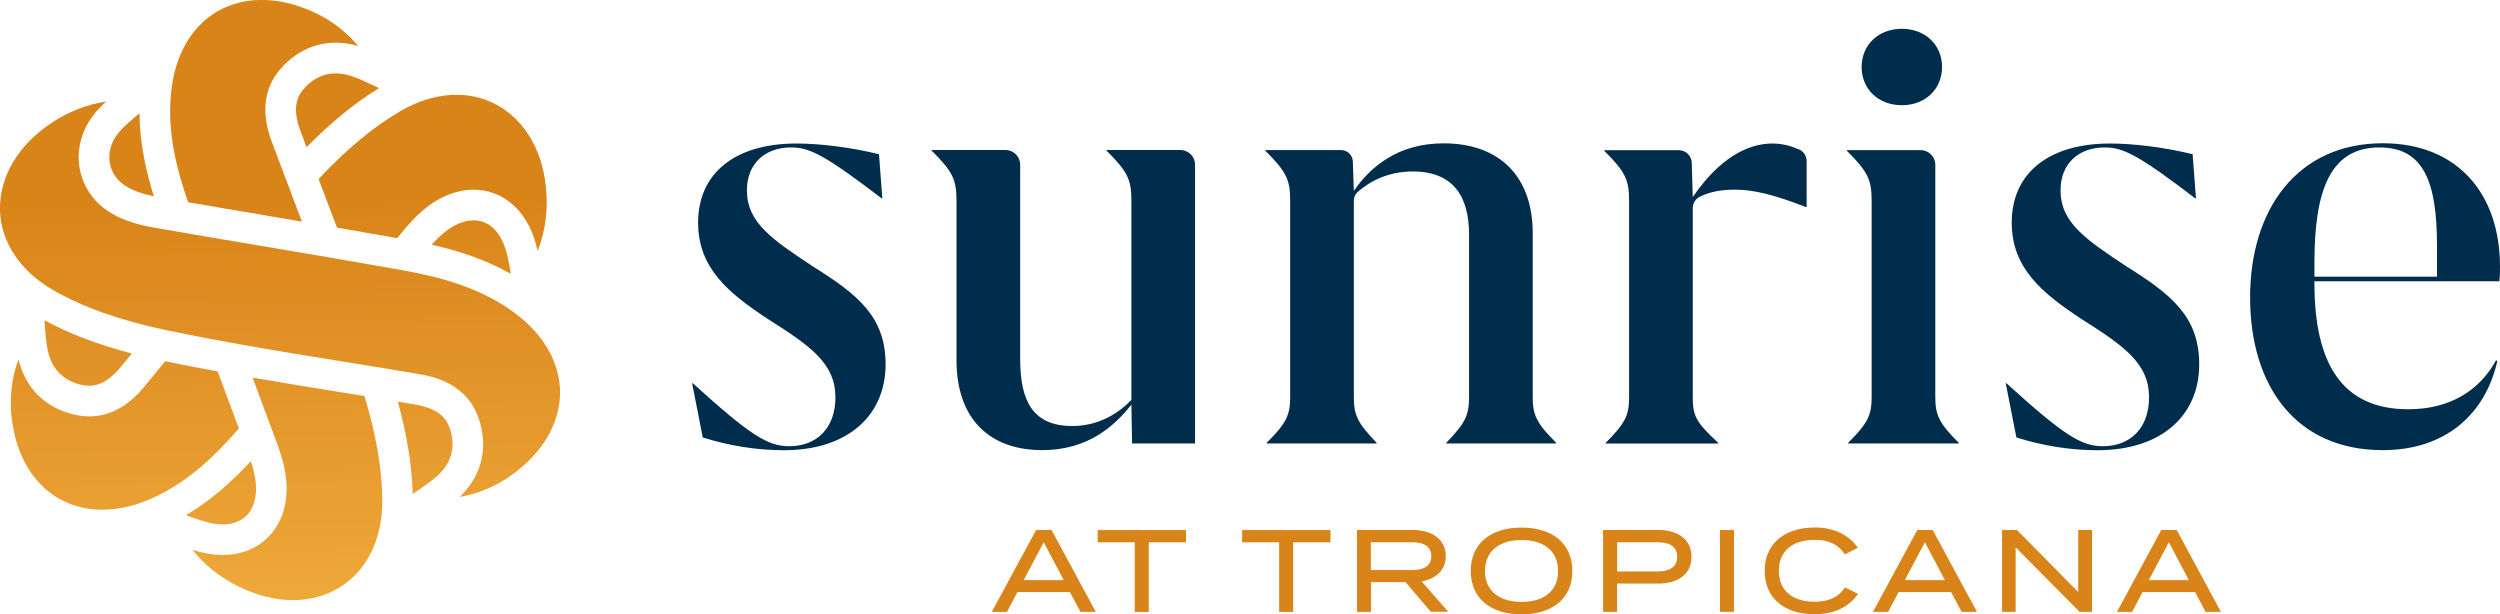
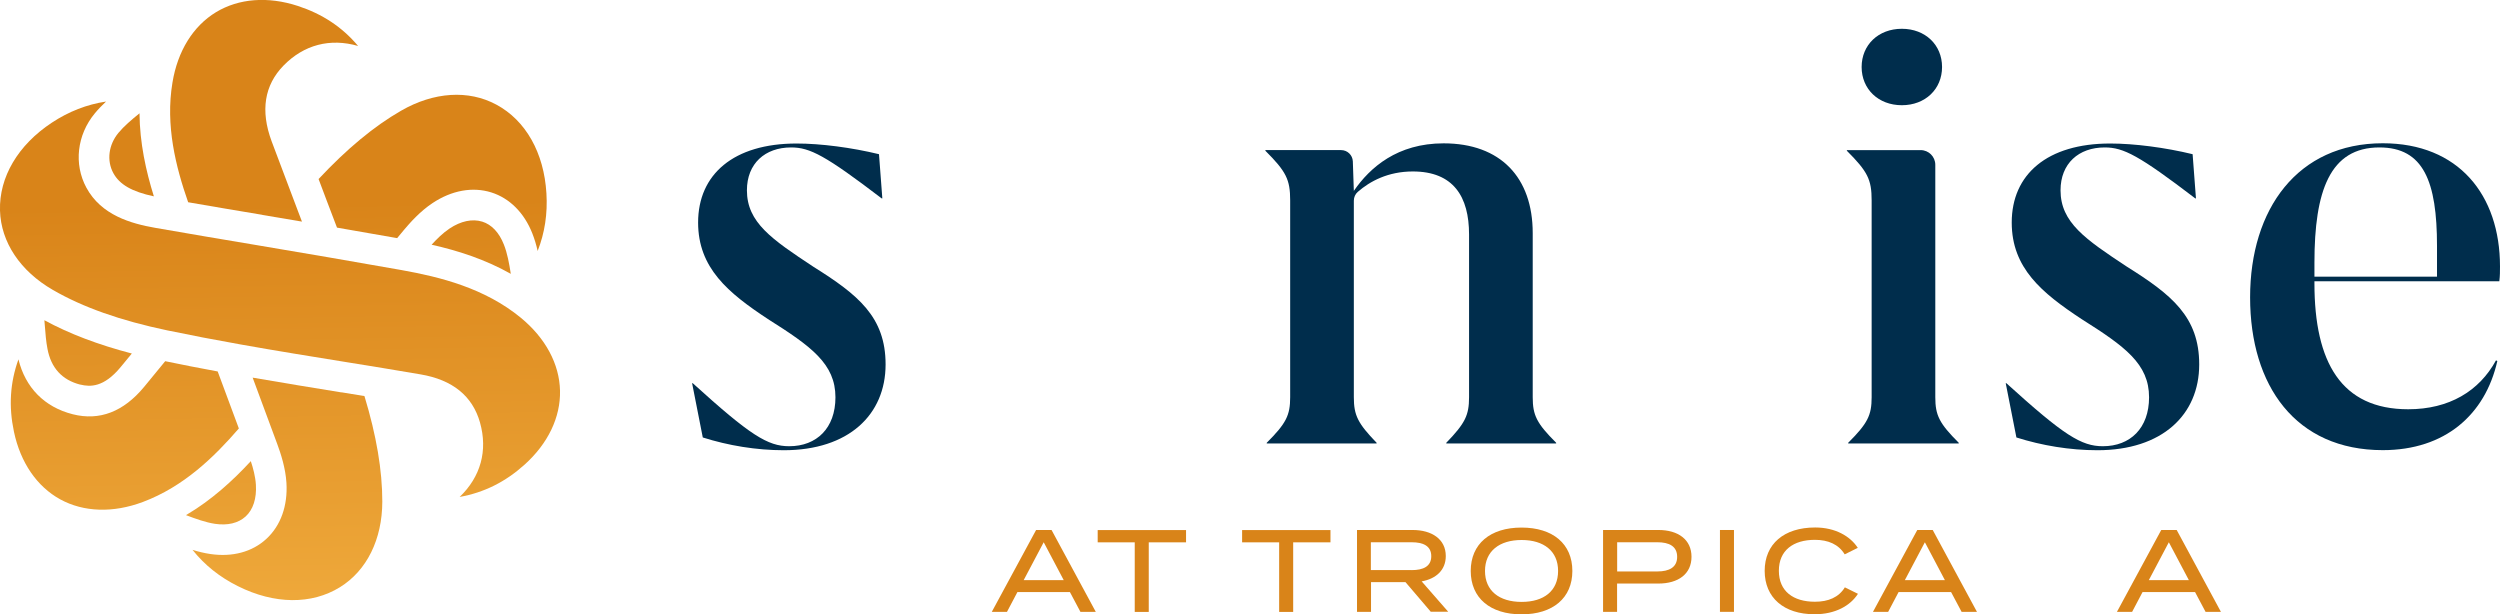
<svg xmlns="http://www.w3.org/2000/svg" xmlns:xlink="http://www.w3.org/1999/xlink" id="logos" viewBox="0 0 299.63 73.63">
  <defs>
    <style>
      .cls-1 {
        fill: url(#linear-gradient);
      }

      .cls-2 {
        fill: url(#Gradiente_sem_nome_9);
      }

      .cls-3 {
        fill: #002d4c;
      }

      .cls-4 {
        fill: #d98419;
      }

      .cls-5 {
        fill: url(#Gradiente_sem_nome_9-10);
      }

      .cls-6 {
        fill: url(#Gradiente_sem_nome_9-9);
      }

      .cls-7 {
        fill: url(#Gradiente_sem_nome_9-8);
      }

      .cls-8 {
        fill: url(#Gradiente_sem_nome_9-2);
      }

      .cls-9 {
        fill: url(#Gradiente_sem_nome_9-3);
      }

      .cls-10 {
        fill: url(#Gradiente_sem_nome_9-4);
      }

      .cls-11 {
        fill: url(#Gradiente_sem_nome_9-5);
      }

      .cls-12 {
        fill: url(#Gradiente_sem_nome_9-6);
      }

      .cls-13 {
        fill: url(#Gradiente_sem_nome_9-7);
      }
    </style>
    <linearGradient id="Gradiente_sem_nome_9" data-name="Gradiente sem nome 9" x1="31.23" y1="-12.78" x2="32.91" y2="75.61" gradientUnits="userSpaceOnUse">
      <stop offset=".42" stop-color="#d98419" />
      <stop offset="1" stop-color="#f0ab3d" />
    </linearGradient>
    <linearGradient id="Gradiente_sem_nome_9-2" data-name="Gradiente sem nome 9" x1="55.63" y1="-13.24" x2="57.32" y2="75.15" xlink:href="#Gradiente_sem_nome_9" />
    <linearGradient id="Gradiente_sem_nome_9-3" data-name="Gradiente sem nome 9" x1="15.14" y1="-12.47" x2="16.82" y2="75.92" xlink:href="#Gradiente_sem_nome_9" />
    <linearGradient id="Gradiente_sem_nome_9-4" data-name="Gradiente sem nome 9" x1="13.77" y1="-12.44" x2="15.46" y2="75.94" xlink:href="#Gradiente_sem_nome_9" />
    <linearGradient id="Gradiente_sem_nome_9-5" data-name="Gradiente sem nome 9" x1="51.17" y1="-13.16" x2="52.85" y2="75.23" xlink:href="#Gradiente_sem_nome_9" />
    <linearGradient id="Gradiente_sem_nome_9-6" data-name="Gradiente sem nome 9" x1="39.99" y1="-12.94" x2="41.67" y2="75.44" xlink:href="#Gradiente_sem_nome_9" />
    <linearGradient id="linear-gradient" x1="32.63" y1="-12.8" x2="34.31" y2="75.59" gradientUnits="userSpaceOnUse">
      <stop offset=".42" stop-color="#d98419" />
      <stop offset="1" stop-color="#f0ab3d" />
    </linearGradient>
    <linearGradient id="Gradiente_sem_nome_9-7" data-name="Gradiente sem nome 9" x1="9.56" y1="-12.36" x2="11.25" y2="76.02" xlink:href="#Gradiente_sem_nome_9" />
    <linearGradient id="Gradiente_sem_nome_9-8" data-name="Gradiente sem nome 9" x1="49.74" y1="-13.13" x2="51.43" y2="75.26" xlink:href="#Gradiente_sem_nome_9" />
    <linearGradient id="Gradiente_sem_nome_9-9" data-name="Gradiente sem nome 9" x1="25.1" y1="-12.66" x2="26.79" y2="75.73" xlink:href="#Gradiente_sem_nome_9" />
    <linearGradient id="Gradiente_sem_nome_9-10" data-name="Gradiente sem nome 9" x1="33" y1="-12.81" x2="34.69" y2="75.58" xlink:href="#Gradiente_sem_nome_9" />
  </defs>
  <g>
    <g>
      <path class="cls-2" d="m31.44,25.76c1.57.26,3.16.53,4.75.8-.15-.4-.31-.81-.46-1.21-1.07-2.81-2.13-5.62-3.18-8.43-1.35-3.65-.87-6.7,1.43-9.06,2.44-2.5,5.59-3.32,8.94-2.35-1.93-2.29-4.3-3.84-7.23-4.8-3.59-1.17-7.07-.9-9.8.75-2.75,1.67-4.6,4.66-5.22,8.43-.86,5.16.4,10.11,1.88,14.35,2.96.51,5.93,1.02,8.9,1.51Z" />
      <path class="cls-8" d="m57.78,26.56c-1.16-.36-2.55-.07-3.9.83-.81.54-1.56,1.29-2.15,1.94,3.12.7,6.39,1.74,9.49,3.49-.2-1.28-.42-2.48-.83-3.51-.57-1.45-1.47-2.4-2.6-2.75Z" />
      <path class="cls-9" d="m18.44,23.53c-.95-3.05-1.69-6.4-1.72-9.95-.96.78-1.85,1.53-2.53,2.35-1.18,1.43-1.42,3.31-.61,4.81.75,1.38,2.23,2.23,4.85,2.79Z" />
      <path class="cls-10" d="m28.63,51.36c-.84-2.28-1.69-4.56-2.54-6.84-2.24-.41-4.31-.82-6.29-1.23-.84,1.02-1.68,2.05-2.52,3.07-2.48,3-5.36,4.1-8.56,3.29-3.39-.86-5.68-3.19-6.51-6.58-1.01,2.81-1.18,5.65-.54,8.67.78,3.7,2.76,6.58,5.55,8.11,2.82,1.54,6.34,1.65,9.91.31,4.9-1.84,8.55-5.4,11.49-8.8Z" />
      <path class="cls-11" d="m38.18,21.45c.33.87.65,1.74.98,2.6.41,1.08.82,2.15,1.23,3.23,2.41.41,4.82.83,7.21,1.26l.77-.93c.78-.93,1.98-2.28,3.47-3.27,2.3-1.53,4.8-1.98,7.04-1.28,2.19.69,3.94,2.43,4.92,4.91.27.69.48,1.39.64,2.11.85-2.17,1.2-4.46,1.05-6.91-.29-4.86-2.48-8.74-6-10.63-3.34-1.8-7.5-1.53-11.42.73-3.25,1.87-6.49,4.56-9.89,8.19Z" />
-       <path class="cls-12" d="m36.61,10.43c-.86.88-1.71,2.27-.62,5.21.25.67.5,1.33.75,2,2.94-2.98,5.8-5.31,8.69-7.08-.15-.07-.31-.15-.45-.21-1.04-.5-1.87-.89-2.7-1.18-2.2-.77-4.11-.35-5.68,1.26Z" />
      <path class="cls-1" d="m62.43,38.09c-4.33-3.56-9.66-4.89-14.3-5.72-5.76-1.03-11.63-2.02-17.3-2.98-4.07-.68-8.14-1.37-12.21-2.08-2.91-.51-6.48-1.51-8.27-4.82-1.52-2.82-1.13-6.31,1.01-8.9.42-.51.88-.98,1.35-1.42-2.31.35-4.46,1.19-6.51,2.54C2.15,17.39-.11,21.23,0,25.23c.11,3.79,2.42,7.26,6.34,9.52,3.61,2.09,8.1,3.67,13.72,4.85,2.7.56,5.59,1.12,8.81,1.69,4.2.75,8.48,1.44,12.63,2.11,2.97.48,5.94.96,8.9,1.47,3.84.65,6.23,2.59,7.13,5.77.95,3.37.08,6.51-2.44,8.92,2.94-.53,5.48-1.8,7.78-3.87,2.81-2.53,4.32-5.67,4.25-8.86-.07-3.21-1.74-6.31-4.69-8.74Z" />
      <path class="cls-13" d="m9.62,46.09c1.2.3,2.82.34,4.82-2.07.45-.55.9-1.1,1.36-1.65-4.05-1.06-7.5-2.37-10.48-3.99.01.17.03.34.04.5.09,1.15.16,2.06.33,2.93.43,2.29,1.75,3.73,3.93,4.29Z" />
-       <path class="cls-7" d="m49.79,48.49c-.7-.12-1.4-.23-2.11-.35,1.11,4.03,1.69,7.68,1.78,11.07.14-.1.28-.2.42-.29.95-.65,1.7-1.17,2.37-1.74,1.77-1.52,2.36-3.38,1.75-5.55-.33-1.19-1.11-2.61-4.21-3.14Z" />
      <path class="cls-6" d="m22.29,61.74c1.21.46,2.36.87,3.46,1.04,1.54.23,2.81-.08,3.69-.88.9-.82,1.33-2.17,1.23-3.8-.06-.98-.33-1.99-.61-2.83-2.17,2.35-4.7,4.66-7.77,6.47Z" />
      <path class="cls-5" d="m40.92,47.03c-3.49-.57-7.08-1.15-10.64-1.77.99,2.65,1.98,5.31,2.95,7.96.42,1.14.99,2.86,1.1,4.64.17,2.75-.68,5.14-2.41,6.73-1.69,1.56-4.07,2.2-6.71,1.81-.74-.11-1.44-.28-2.14-.5,1.45,1.82,3.26,3.27,5.46,4.36,4.36,2.18,8.81,2.22,12.21.12,3.22-1.99,5.07-5.73,5.08-10.26,0-3.75-.7-7.9-2.14-12.65-.92-.15-1.84-.3-2.75-.45Z" />
    </g>
    <path class="cls-3" d="m105.66,23.77c-6.74-5.14-8.59-6.1-10.84-6.1-3.13,0-5.3,1.93-5.3,5.14,0,3.85,2.97,5.86,7.95,9.15,5.38,3.37,8.67,6.02,8.67,11.72,0,6.02-4.42,10.28-12.2,10.28-3.29,0-6.66-.56-9.71-1.53l-1.28-6.5h.08c6.9,6.26,8.99,7.55,11.56,7.55,3.29,0,5.54-2.17,5.54-5.86,0-4.01-2.89-6.1-8.11-9.39-4.74-3.13-8.35-6.1-8.35-11.56,0-5.78,4.26-9.47,11.8-9.47,2.89,0,6.58.48,9.88,1.28l.4,5.3h-.08Z" />
-     <path class="cls-3" d="m143.23,19.75v33.4h-7.55l-.08-4.66c-2.01,2.57-5.22,5.46-10.68,5.46-6.42,0-10.28-3.85-10.28-10.76v-19.19c0-2.49-.48-3.45-2.97-5.94v-.08h8.84c.97,0,1.76.79,1.76,1.76v23.29c0,5.06,1.53,8.03,6.26,8.03,3.13,0,5.54-1.53,7.07-3.13v-23.93c0-2.49-.48-3.45-2.97-5.94v-.08h8.84c.97,0,1.76.79,1.76,1.76Z" />
    <path class="cls-3" d="m186.51,53.07v.08h-13.17v-.08c2.25-2.33,2.73-3.29,2.73-5.46v-19.51c0-4.5-1.85-7.55-6.74-7.55-2.96,0-5.14,1.17-6.6,2.45-.3.26-.47.65-.47,1.05v23.56c0,2.17.48,3.13,2.73,5.46v.08h-13.17v-.08c2.33-2.33,2.81-3.29,2.81-5.46v-23.6c0-2.49-.48-3.45-2.97-5.94v-.08h9.08c.75,0,1.37.6,1.4,1.35l.12,3.54c1.93-2.81,5.22-5.7,10.76-5.7,6.82,0,10.68,4.09,10.68,10.76v19.67c0,2.17.48,3.13,2.81,5.46Z" />
-     <path class="cls-3" d="m215.61,17.9c.56.25.92.8.92,1.42v5.5h-.08c-3.93-1.53-6.34-2.09-8.51-2.09-1.76,0-3.13.3-4.22.85-.52.26-.84.8-.84,1.38v22.66c0,2.33.48,3.05,3.05,5.46v.08h-13.49v-.08c2.33-2.33,2.81-3.29,2.81-5.46v-23.6c0-2.49-.48-3.45-2.97-5.94v-.08h8.93c.84,0,1.52.67,1.55,1.5l.12,4.12c3.13-4.58,6.5-6.42,9.55-6.42,1.18,0,2.26.3,3.17.71Z" />
    <path class="cls-3" d="m234.76,53.07v.08h-13.25v-.08c2.33-2.33,2.81-3.29,2.81-5.46v-23.6c0-2.49-.48-3.45-2.97-5.94v-.08h8.84c.97,0,1.76.79,1.76,1.76v27.86c0,2.17.48,3.13,2.81,5.46Zm-11.64-45.04c0-2.65,2.01-4.58,4.82-4.58s4.82,1.93,4.82,4.58-2.01,4.58-4.82,4.58-4.82-1.93-4.82-4.58Z" />
    <path class="cls-3" d="m263.1,23.77c-6.74-5.14-8.59-6.1-10.84-6.1-3.13,0-5.3,1.93-5.3,5.14,0,3.85,2.97,5.86,7.95,9.15,5.38,3.37,8.67,6.02,8.67,11.72,0,6.02-4.42,10.28-12.2,10.28-3.29,0-6.66-.56-9.71-1.53l-1.28-6.5h.08c6.9,6.26,8.99,7.55,11.56,7.55,3.29,0,5.54-2.17,5.54-5.86,0-4.01-2.89-6.1-8.11-9.39-4.74-3.13-8.35-6.1-8.35-11.56,0-5.78,4.26-9.47,11.8-9.47,2.89,0,6.58.48,9.88,1.28l.4,5.3h-.08Z" />
    <path class="cls-3" d="m277.39,33.72v.24c0,9.47,3.21,15.09,11.24,15.09,4.9,0,8.51-2.17,10.52-5.86l.16.08c-1.45,6.42-6.26,10.68-13.73,10.68-10.44,0-15.9-7.71-15.9-18.31s5.7-18.47,15.9-18.47c9.07,0,14.05,6.18,14.05,14.77,0,.56,0,1.12-.08,1.77h-22.16Zm0-2.25v1.69h14.69v-3.69c0-7.71-1.61-11.8-6.9-11.8-5.94,0-7.79,5.22-7.79,13.81Z" />
  </g>
  <g>
    <path class="cls-4" d="m128.23,70.96h-6.29l-1.25,2.37h-1.82l5.31-9.81h1.85l5.3,9.81h-1.84l-1.26-2.37Zm-.74-1.43l-2.4-4.54-2.4,4.54h4.79Z" />
    <path class="cls-4" d="m142.15,65h-4.47v8.34h-1.68v-8.34h-4.44v-1.47h10.59v1.47Z" />
    <path class="cls-4" d="m159.46,65h-4.47v8.34h-1.68v-8.34h-4.44v-1.47h10.59v1.47Z" />
    <path class="cls-4" d="m171.49,73.33l-3.04-3.56h-4.13v3.56h-1.68v-9.81h6.67c2.28,0,3.97,1.09,3.97,3.12,0,1.7-1.18,2.73-2.89,3.04l3.18,3.64h-2.07Zm-2.3-5c1.4,0,2.35-.45,2.35-1.67s-.95-1.67-2.35-1.67h-4.89v3.33h4.89Z" />
    <path class="cls-4" d="m176.27,68.43c0-3.24,2.33-5.2,6.09-5.2s6.09,1.96,6.09,5.2-2.33,5.2-6.09,5.2-6.09-1.96-6.09-5.2Zm10.47,0c0-2.38-1.71-3.71-4.37-3.71s-4.39,1.33-4.39,3.71,1.71,3.71,4.39,3.71,4.37-1.33,4.37-3.71Z" />
    <path class="cls-4" d="m202.73,66.73c0,2.06-1.58,3.21-3.97,3.21h-4.95v3.39h-1.68v-9.81h6.63c2.38,0,3.97,1.16,3.97,3.21Zm-1.72.01c0-1.26-.94-1.75-2.38-1.75h-4.81v3.5h4.81c1.44,0,2.38-.5,2.38-1.75Z" />
    <path class="cls-4" d="m206.14,73.33v-9.81h1.68v9.81h-1.68Z" />
    <path class="cls-4" d="m221.12,70.4l1.56.77c-.92,1.43-2.72,2.45-5.2,2.45-3.67,0-5.98-1.98-5.98-5.2s2.31-5.2,6.05-5.2c2.41,0,4.2,1.04,5.11,2.44l-1.57.78c-.73-1.2-1.98-1.74-3.57-1.74-2.59,0-4.32,1.26-4.32,3.71s1.72,3.71,4.32,3.71c1.6,0,2.86-.52,3.6-1.74Z" />
    <path class="cls-4" d="m233.84,70.96h-6.29l-1.25,2.37h-1.82l5.31-9.81h1.85l5.3,9.81h-1.84l-1.26-2.37Zm-.74-1.43l-2.4-4.54-2.4,4.54h4.79Z" />
-     <path class="cls-4" d="m250.73,63.52v9.81h-1.49l-7.66-7.73v7.73h-1.63v-9.81h1.79l7.34,7.44v-7.44h1.64Z" />
    <path class="cls-4" d="m263.08,70.96h-6.29l-1.25,2.37h-1.82l5.31-9.81h1.85l5.3,9.81h-1.84l-1.26-2.37Zm-.74-1.43l-2.4-4.54-2.4,4.54h4.79Z" />
  </g>
</svg>